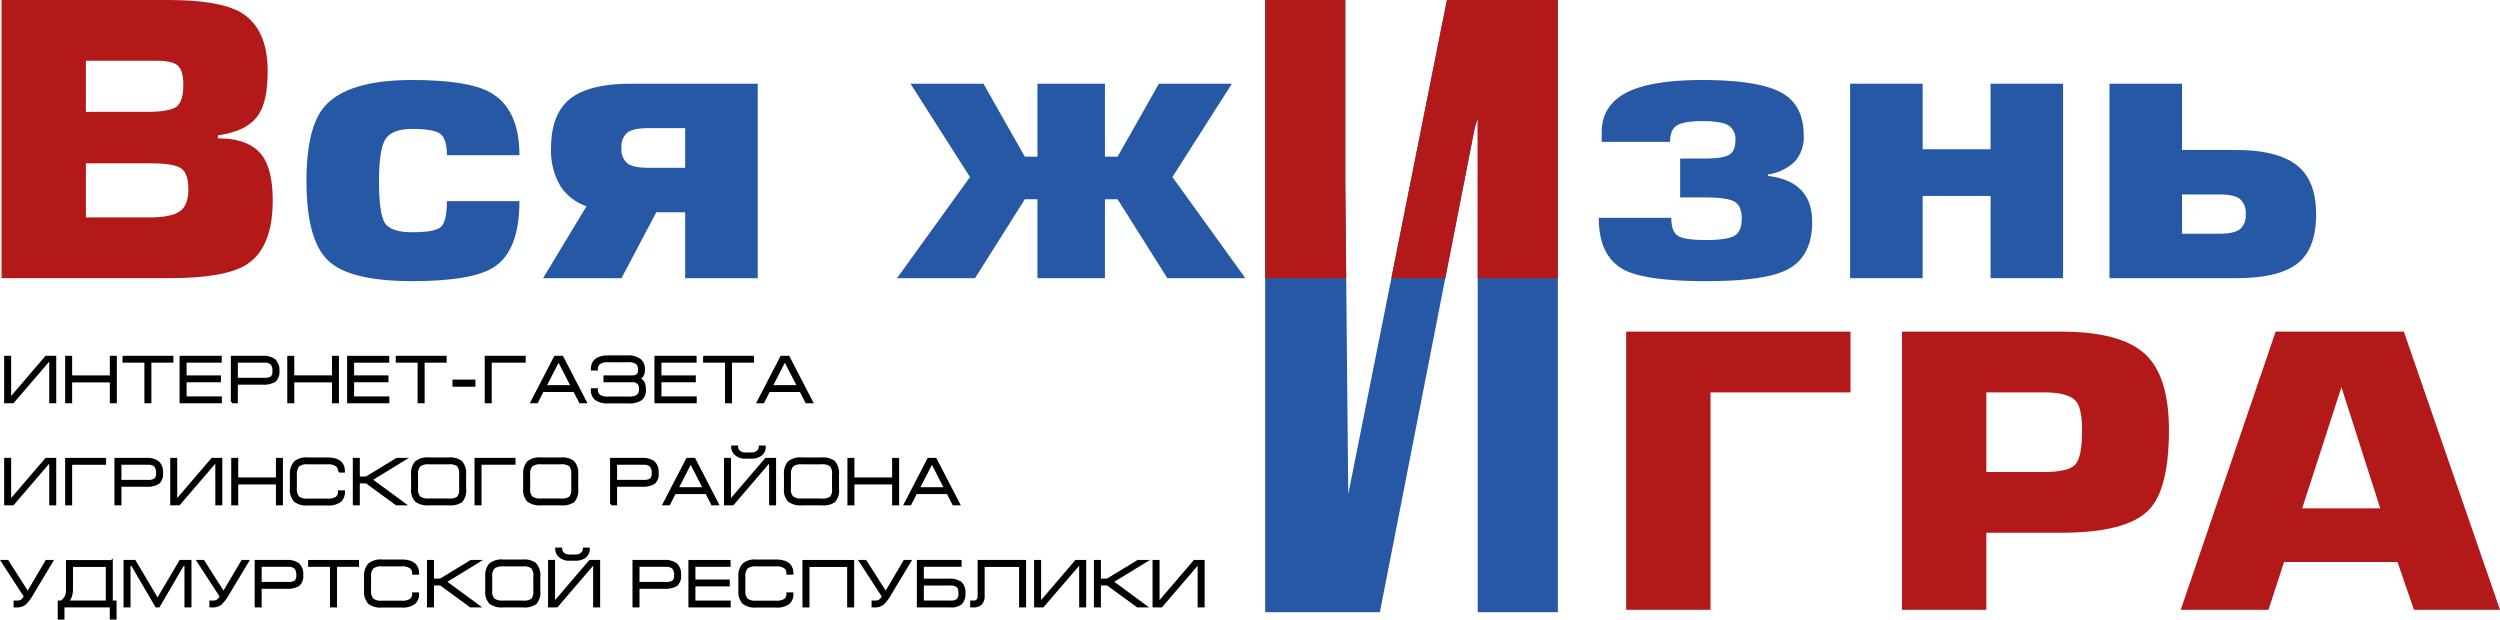
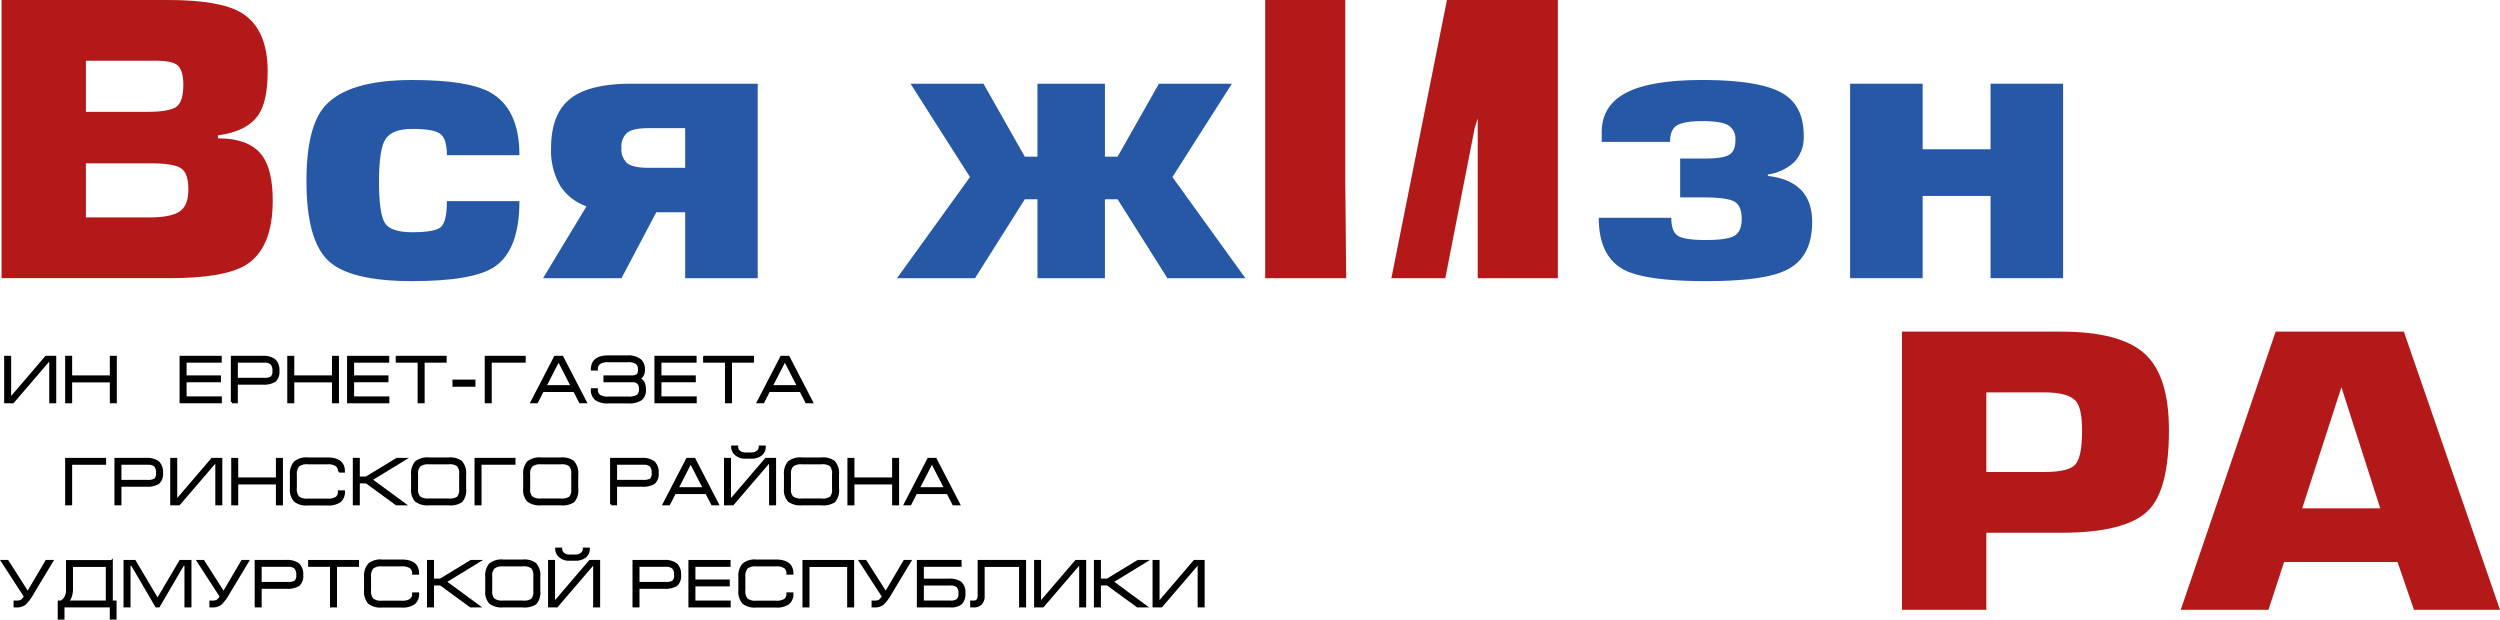
<svg xmlns="http://www.w3.org/2000/svg" id="head" width="538.859" height="133.558" viewBox="0 0 538.859 133.558">
  <defs>
    <style>
      .cls-1 {
        fill: #b41919;
      }

      .cls-2 {
        fill: #2658a5;
      }

      .cls-3 {
        stroke: #000;
        stroke-miterlimit: 10;
        stroke-width: 0.5px;
      }
    </style>
  </defs>
  <title>logo</title>
  <g>
    <path class="cls-1" d="M330.191,207.281v-59.957h35.815q11.271,0,15.817,2.718,5.727,3.439,5.727,12.63,0,6.396-1.909,9.273-2.365,3.679-8.818,4.557v0.64q6.908,0,9.636,3.837,2.182,3.117,2.182,9.593,0,10.233-5.727,13.83-4.636,2.878-16.544,2.878h-36.179Zm18.181-46.864v11.018h13.09q4.909,0,6.409-1.093,1.5-1.093,1.5-4.74,0-2.916-1.091-4.051-1.091-1.134-4.636-1.134H348.372Zm0,22.115V194.188h13.726q4.544,0,6.454-1.269,1.91-1.269,1.909-4.758,0-3.566-1.636-4.598-1.636-1.031-6.363-1.032h-14.09Z" transform="translate(-329.857 -147.324)" />
    <path class="cls-2" d="M441.818,180.776H426.183q0-3.513-1.409-4.591-1.41-1.077-6.045-1.078-4.274,0-5.727,2.116-1.455,2.116-1.454,9.141,0,7.185,1.318,9.101,1.317,1.916,5.863,1.917,5.09,0,6.272-1.238,1.18-1.237,1.181-5.469h15.635q0,10.619-5.454,14.211-4.636,3.035-17.635,3.034-13.635,0-18.226-4.511-4.592-4.51-4.591-17.045,0-11.736,4-16.207,4.998-5.588,18.817-5.589,11.908,0,16.726,2.635Q441.817,170.718,441.818,180.776Z" transform="translate(-329.857 -147.324)" />
    <path class="cls-2" d="M477.542,207.281V193.07h-6.222L463.816,207.281H446.908l9.363-15.488a11.118,11.118,0,0,1-5.545-4.231,14.909,14.909,0,0,1-2.09-8.303q0-7.344,4.09-10.618,4.091-3.272,13.181-3.273h27.271v41.914H477.542Zm0-23.791v-8.542H469.543q-3.183,0-4.454.958a3.839,3.839,0,0,0-1.273,3.273,3.941,3.941,0,0,0,1.273,3.353q1.272,0.958,4.454.958h7.999Z" transform="translate(-329.857 -147.324)" />
    <path class="cls-2" d="M568.018,181.095h2.727l8.909-15.728h15.726l-12.817,20.119,15.726,21.795h-16.817l-10.727-17.005h-2.727v17.005H553.473V190.276h-2.727l-10.726,17.005H523.203l15.726-21.795-12.817-20.119h15.726l8.908,15.728h2.727v-15.728h14.545v15.728Z" transform="translate(-329.857 -147.324)" />
    <path class="cls-2" d="M689.821,177.902H675.095v-2.076q0-6.305,6.363-9.021,5.271-2.234,15.362-2.235,11.726,0,16.772,2.595,5.045,2.596,5.045,9.381a7.796,7.796,0,0,1-1.954,5.628,10.45,10.45,0,0,1-5.773,2.754v0.319q9.545,1.119,9.545,9.899,0,7.665-5.545,10.379-4.819,2.395-17.271,2.395-12.909,0-17.635-2.395-5.546-2.874-5.545-11.257H690.094q0,2.955,1.409,3.872,1.409,0.918,6.045.918,4.726,0,6.227-.958,1.5-.958,1.5-3.593,0-2.793-1.546-3.712-1.546-.916-6.635-0.918h-5.091v-8.383h5.363q3.818,0,5.182-.798,1.363-.797,1.363-3.113a3.482,3.482,0,0,0-1.499-3.233q-1.5-.917-5.591-0.918-4.001,0-5.5.918Q689.821,175.268,689.821,177.902Z" transform="translate(-329.857 -147.324)" />
    <path class="cls-2" d="M744.271,165.367v14.131h14.636V165.367h15.635v41.914H758.907V189.558H744.271v17.724H728.636V165.367h15.635Z" transform="translate(-329.857 -147.324)" />
-     <path class="cls-2" d="M800.175,165.367v14.291h11.636q8.907,0,13.09,3.264,4.181,3.264,4.182,10.587,0,7.485-4.045,10.628-4.046,3.144-13.226,3.144H784.54V165.367h15.635Zm0,23.871v8.463h8q3.181,0,4.454-.95a3.786,3.786,0,0,0,1.273-3.242,3.891,3.891,0,0,0-1.273-3.322q-1.273-.948-4.454-0.949h-8Z" transform="translate(-329.857 -147.324)" />
-     <path class="cls-1" d="M680.367,218.804h48.36v13.093H698.548v46.864H680.367v-59.957Z" transform="translate(-329.857 -147.324)" />
    <path class="cls-1" d="M757.997,262.155v16.606H739.817v-59.957h34.27q12.725,0,17.999,4.719,5.271,4.719,5.272,16.476,0,12.958-4.454,17.357-4.819,4.8-18.817,4.799h-16.09Zm0-30.258v17.165h12.454q5.181,0,6.681-1.564,1.5-1.564,1.5-7.339,0-4.891-1.364-6.417-1.636-1.845-6.817-1.845H757.997Z" transform="translate(-329.857 -147.324)" />
    <path class="cls-1" d="M846.627,268.462h-24.453l-3.364,10.299H799.903l20.453-59.957H847.99l20.726,59.957H850.172Zm-3.727-11.576-8.363-26.106-8.454,26.106h16.817Z" transform="translate(-329.857 -147.324)" />
-     <path class="cls-2" d="M619.827,147.324v39.519l0.636,67,21.271-106.519h23.908v131.957H648.37v-106.439l-0.637,2-20.453,104.439H602.556v-131.957H619.827Z" transform="translate(-329.857 -147.324)" />
    <g>
      <polygon class="cls-1" points="311.524 59.957 317.877 27.518 318.513 25.518 318.513 59.957 335.785 59.957 335.785 0 311.877 0 299.904 59.957 311.524 59.957" />
      <polygon class="cls-1" points="290.164 59.957 289.97 39.519 289.97 0 272.699 0 272.699 59.957 290.164 59.957" />
    </g>
    <g>
      <path class="cls-3" d="M340.719,234v-8.974h-0.378L332.642,234h-1.639v-9.73h1.008v8.974h0.084l7.687-8.974h1.946V234h-1.009Z" transform="translate(-329.857 -147.324)" />
      <path class="cls-3" d="M344.149,234v-9.73h1.008v4.214h8.624V224.27h1.008V234h-1.008v-4.508h-8.624V234h-1.008Z" transform="translate(-329.857 -147.324)" />
-       <path class="cls-3" d="M356.511,224.27h10.472v0.98H362.237V234h-1.009v-8.75h-4.718v-0.98Z" transform="translate(-329.857 -147.324)" />
      <path class="cls-3" d="M368.816,234v-9.73h8.582v0.98H369.825v3.234h7.405v0.98H369.825V233.02h7.602V234h-8.61Z" transform="translate(-329.857 -147.324)" />
      <path class="cls-3" d="M379.863,234v-9.73H386.415a3.994,3.994,0,0,1,2.618.688,2.921,2.921,0,0,1,.798,2.316,2.528,2.528,0,0,1-.763,2.147,4.622,4.622,0,0,1-2.64.561h-5.558V234h-1.008Zm1.008-4.998h5.852a2.953,2.953,0,0,0,1.639-.309,1.719,1.719,0,0,0,.462-1.419,2.184,2.184,0,0,0-.455-1.567,2.14,2.14,0,0,0-1.547-.457h-5.95v3.752Z" transform="translate(-329.857 -147.324)" />
      <path class="cls-3" d="M392.028,234v-9.73h1.008v4.214h8.624V224.27H402.668V234h-1.008v-4.508h-8.624V234h-1.008Z" transform="translate(-329.857 -147.324)" />
      <path class="cls-3" d="M404.922,234v-9.73h8.582v0.98h-7.573v3.234h7.405v0.98h-7.405V233.02h7.602V234h-8.61Z" transform="translate(-329.857 -147.324)" />
      <path class="cls-3" d="M415.408,224.27h10.472v0.98h-4.745V234H420.126v-8.75H415.408v-0.98Z" transform="translate(-329.857 -147.324)" />
      <path class="cls-3" d="M427.63,229.394H432.082v1.036h-4.452V229.394Z" transform="translate(-329.857 -147.324)" />
      <path class="cls-3" d="M442.918,224.27v0.98H435.596V234h-1.008v-9.73H442.918Z" transform="translate(-329.857 -147.324)" />
      <path class="cls-3" d="M445.578,234H444.458l5.04-9.73h1.54l5.04,9.73h-1.176l-1.246-2.436h-6.832Zm1.792-3.416h5.768l-2.884-5.614Z" transform="translate(-329.857 -147.324)" />
      <path class="cls-3" d="M457.464,231.256h1.008a1.589,1.589,0,0,0,.574,1.365,3.32,3.32,0,0,0,1.932.427h4.256a3.691,3.691,0,0,0,2.03-.4,1.785,1.785,0,0,0,.561-1.539,1.753,1.753,0,0,0-.337-1.167,1.618,1.618,0,0,0-1.302-.478h-6.006v-0.98h5.726a2.191,2.191,0,0,0,1.352-.3,1.46,1.46,0,0,0,.356-1.15,1.752,1.752,0,0,0-.538-1.464,3.392,3.392,0,0,0-1.981-.418h-4.116a3.175,3.175,0,0,0-1.974.476,1.597,1.597,0,0,0-.532,1.316h-1.008q0-2.771,3.528-2.772h4.115a4.062,4.062,0,0,1,2.688.754,2.435,2.435,0,0,1,.826,1.968,2.558,2.558,0,0,1-.351,1.466,1.429,1.429,0,0,1-.812.558,1.858,1.858,0,0,1,1.05.807,3.246,3.246,0,0,1,.322,1.607,2.435,2.435,0,0,1-.826,2.064,4.628,4.628,0,0,1-2.758.631h-4.256a4.259,4.259,0,0,1-2.709-.679A2.561,2.561,0,0,1,457.464,231.256Z" transform="translate(-329.857 -147.324)" />
      <path class="cls-3" d="M471.17,234v-9.73h8.582v0.98h-7.574v3.234H479.584v0.98h-7.406V233.02h7.603V234h-8.61Z" transform="translate(-329.857 -147.324)" />
      <path class="cls-3" d="M481.655,224.27H492.127v0.98h-4.745V234H486.373v-8.75h-4.718v-0.98Z" transform="translate(-329.857 -147.324)" />
      <path class="cls-3" d="M494.354,234H493.233l5.04-9.73h1.54l5.04,9.73h-1.176l-1.246-2.436h-6.832Zm1.792-3.416h5.768l-2.884-5.614Z" transform="translate(-329.857 -147.324)" />
-       <path class="cls-3" d="M340.719,256v-8.974h-0.378L332.642,256h-1.639v-9.73h1.008v8.974h0.084l7.687-8.974h1.946V256h-1.009Z" transform="translate(-329.857 -147.324)" />
      <path class="cls-3" d="M352.479,246.27v0.98h-7.322V256h-1.008v-9.73h8.33Z" transform="translate(-329.857 -147.324)" />
      <path class="cls-3" d="M354.775,256v-9.73h6.552a3.994,3.994,0,0,1,2.618.688,2.921,2.921,0,0,1,.798,2.316,2.528,2.528,0,0,1-.763,2.147,4.622,4.622,0,0,1-2.64.561H355.783V256h-1.008Zm1.008-4.998h5.852a2.953,2.953,0,0,0,1.639-.309,1.719,1.719,0,0,0,.462-1.419,2.184,2.184,0,0,0-.455-1.567,2.14,2.14,0,0,0-1.547-.457h-5.95v3.752Z" transform="translate(-329.857 -147.324)" />
      <path class="cls-3" d="M376.517,256v-8.974h-0.378L368.439,256h-1.639v-9.73h1.008v8.974h0.084L375.579,246.27h1.946V256H376.517Z" transform="translate(-329.857 -147.324)" />
      <path class="cls-3" d="M379.947,256v-9.73h1.008v4.214h8.624V246.27h1.008V256H389.579v-4.508h-8.624V256h-1.008Z" transform="translate(-329.857 -147.324)" />
      <path class="cls-3" d="M400.429,256.028h-4.256a3.958,3.958,0,0,1-2.779-.777,3.659,3.659,0,0,1-.805-2.695V249.728a3.773,3.773,0,0,1,.819-2.737,3.821,3.821,0,0,1,2.765-.819h4.256q3.527,0,3.528,2.772h-1.008a1.576,1.576,0,0,0-.519-1.302,3.168,3.168,0,0,0-1.988-.49h-4.256a2.933,2.933,0,0,0-2.037.539,2.849,2.849,0,0,0-.553,2.037v2.828a2.694,2.694,0,0,0,.553,1.967,2.986,2.986,0,0,0,2.037.525h4.256a3.323,3.323,0,0,0,1.933-.427,1.589,1.589,0,0,0,.574-1.365H403.957a2.567,2.567,0,0,1-.819,2.086A4.227,4.227,0,0,1,400.429,256.028Z" transform="translate(-329.857 -147.324)" />
      <path class="cls-3" d="M406.154,256v-9.73h1.008v4.018h1.624l6.608-4.018h1.708l-7.252,4.438L417.046,256h-1.735l-6.482-4.732h-1.666V256H406.154Z" transform="translate(-329.857 -147.324)" />
      <path class="cls-3" d="M430.08,252.668a3.549,3.549,0,0,1-.784,2.702A4.246,4.246,0,0,1,426.58,256h-4.256a4.172,4.172,0,0,1-2.8-.735,3.397,3.397,0,0,1-.812-2.597V249.644a3.711,3.711,0,0,1,.791-2.681,3.953,3.953,0,0,1,2.821-.791h4.256a3.981,3.981,0,0,1,2.632.672,3.637,3.637,0,0,1,.868,2.8V252.668Zm-1.008-3.108a2.679,2.679,0,0,0-.511-1.925,2.989,2.989,0,0,0-1.995-.483h-4.256a3.06,3.06,0,0,0-2.002.511,2.443,2.443,0,0,0-.589,1.897V252.668a2.418,2.418,0,0,0,.561,1.869,3.181,3.181,0,0,0,2.03.483h4.256a3.081,3.081,0,0,0,2.016-.462,2.64,2.64,0,0,0,.49-1.89v-3.108Z" transform="translate(-329.857 -147.324)" />
      <path class="cls-3" d="M440.721,246.27v0.98h-7.322V256h-1.008v-9.73h8.33Z" transform="translate(-329.857 -147.324)" />
      <path class="cls-3" d="M454.244,252.668a3.549,3.549,0,0,1-.784,2.702A4.25,4.25,0,0,1,450.744,256H446.487a4.172,4.172,0,0,1-2.8-.735,3.4,3.4,0,0,1-.812-2.597V249.644a3.711,3.711,0,0,1,.791-2.681,3.952,3.952,0,0,1,2.82-.791h4.257a3.983,3.983,0,0,1,2.632.672,3.641,3.641,0,0,1,.868,2.8V252.668Zm-1.009-3.108a2.674,2.674,0,0,0-.511-1.925,2.989,2.989,0,0,0-1.995-.483h-4.256a3.061,3.061,0,0,0-2.002.511,2.446,2.446,0,0,0-.588,1.897V252.668a2.422,2.422,0,0,0,.56,1.869,3.183,3.183,0,0,0,2.03.483h4.256a3.082,3.082,0,0,0,2.017-.462,2.645,2.645,0,0,0,.489-1.89v-3.108Z" transform="translate(-329.857 -147.324)" />
      <path class="cls-3" d="M461.607,256v-9.73h6.552a3.993,3.993,0,0,1,2.618.688,2.917,2.917,0,0,1,.798,2.316,2.525,2.525,0,0,1-.763,2.147,4.618,4.618,0,0,1-2.639.561h-5.559V256h-1.008Zm1.008-4.998h5.853a2.947,2.947,0,0,0,1.638-.309,1.719,1.719,0,0,0,.462-1.419,2.179,2.179,0,0,0-.455-1.567,2.137,2.137,0,0,0-1.547-.457h-5.95v3.752Z" transform="translate(-329.857 -147.324)" />
      <path class="cls-3" d="M474.054,256h-1.12l5.04-9.73h1.54l5.04,9.73h-1.176l-1.246-2.436h-6.832Zm1.792-3.416h5.768l-2.884-5.614Z" transform="translate(-329.857 -147.324)" />
      <path class="cls-3" d="M495.879,256v-8.974H495.501L487.802,256h-1.639v-9.73h1.008v8.974h0.084l7.687-8.974h1.946V256h-1.009Zm-5.264-10.066a2.937,2.937,0,0,1-2.408-.938,2.132,2.132,0,0,1-.504-1.386h1.008a1.352,1.352,0,0,0,.309.882,1.959,1.959,0,0,0,1.609.602h1.106a1.94,1.94,0,0,0,1.61-.616,1.336,1.336,0,0,0,.308-0.868h1.008a2.099,2.099,0,0,1-.798,1.722,3.279,3.279,0,0,1-2.114.602h-1.134Z" transform="translate(-329.857 -147.324)" />
      <path class="cls-3" d="M510.453,252.668a3.549,3.549,0,0,1-.784,2.702A4.246,4.246,0,0,1,506.953,256h-4.256a4.172,4.172,0,0,1-2.8-.735,3.397,3.397,0,0,1-.812-2.597V249.644a3.711,3.711,0,0,1,.791-2.681,3.953,3.953,0,0,1,2.821-.791h4.256a3.981,3.981,0,0,1,2.632.672,3.637,3.637,0,0,1,.868,2.8V252.668Zm-1.008-3.108a2.679,2.679,0,0,0-.511-1.925,2.989,2.989,0,0,0-1.995-.483h-4.256a3.06,3.06,0,0,0-2.002.511,2.443,2.443,0,0,0-.589,1.897V252.668a2.418,2.418,0,0,0,.561,1.869,3.181,3.181,0,0,0,2.03.483h4.256a3.081,3.081,0,0,0,2.016-.462,2.64,2.64,0,0,0,.49-1.89v-3.108Z" transform="translate(-329.857 -147.324)" />
      <path class="cls-3" d="M512.764,256v-9.73h1.008v4.214h8.624V246.27h1.008V256h-1.008v-4.508h-8.624V256h-1.008Z" transform="translate(-329.857 -147.324)" />
      <path class="cls-3" d="M526.049,256h-1.12l5.04-9.73h1.54l5.04,9.73H535.373l-1.246-2.436h-6.832Zm1.792-3.416h5.769l-2.884-5.614Z" transform="translate(-329.857 -147.324)" />
      <path class="cls-3" d="M339.865,268.27h1.204l-4.172,6.93a9.42,9.42,0,0,1-1.701,2.289A2.859,2.859,0,0,1,333.369,278H333.033v-0.98h0.35a2.175,2.175,0,0,0,1.113-.21,2.913,2.913,0,0,0,.763-0.924L330.317,268.27h1.162l4.354,6.832Z" transform="translate(-329.857 -147.324)" />
      <path class="cls-3" d="M353.921,268.298V277.02h0.812v3.612h-0.966V278h-10.263v2.632h-0.952V277.02h0.519a3.067,3.067,0,0,0,.944-1.029,3.035,3.035,0,0,0,.315-1.463v-6.23h9.59ZM352.913,277.02v-7.742h-7.574v4.984a4.958,4.958,0,0,1-.237,1.596,2.227,2.227,0,0,1-.826,1.162h8.638Z" transform="translate(-329.857 -147.324)" />
      <path class="cls-3" d="M370.875,278h-1.009v-8.946h-0.56L364.07,278h-0.518l-5.236-8.946h-0.574V278h-1.008v-9.73h2.156l4.928,8.302,4.9-8.302H370.875V278Z" transform="translate(-329.857 -147.324)" />
      <path class="cls-3" d="M382.074,268.27h1.204l-4.172,6.93a9.394,9.394,0,0,1-1.701,2.289A2.856,2.856,0,0,1,375.579,278h-0.337v-0.98h0.351a2.175,2.175,0,0,0,1.113-.21,2.926,2.926,0,0,0,.763-0.924L372.526,268.27h1.162l4.354,6.832Z" transform="translate(-329.857 -147.324)" />
      <path class="cls-3" d="M385.001,278v-9.73h6.552a3.994,3.994,0,0,1,2.618.688,2.921,2.921,0,0,1,.798,2.316,2.528,2.528,0,0,1-.763,2.147,4.622,4.622,0,0,1-2.64.561h-5.558V278H385.001Zm1.008-4.998h5.852a2.953,2.953,0,0,0,1.639-.309,1.719,1.719,0,0,0,.462-1.419,2.184,2.184,0,0,0-.455-1.567A2.14,2.14,0,0,0,391.959,269.25h-5.95v3.752Z" transform="translate(-329.857 -147.324)" />
      <path class="cls-3" d="M396.522,268.27h10.472v0.98H402.249V278h-1.009v-8.75h-4.718v-0.98Z" transform="translate(-329.857 -147.324)" />
      <path class="cls-3" d="M416.417,278.028h-4.257a3.955,3.955,0,0,1-2.778-.777,3.659,3.659,0,0,1-.806-2.695V271.728a3.778,3.778,0,0,1,.819-2.737,3.822,3.822,0,0,1,2.765-.819H416.417q3.527,0,3.527,2.772h-1.008a1.578,1.578,0,0,0-.518-1.302,3.17,3.17,0,0,0-1.988-.49H412.175a2.931,2.931,0,0,0-2.037.539,2.844,2.844,0,0,0-.553,2.037v2.828a2.689,2.689,0,0,0,.553,1.967,2.985,2.985,0,0,0,2.037.525h4.256a3.32,3.32,0,0,0,1.932-.427,1.589,1.589,0,0,0,.574-1.365h1.008a2.566,2.566,0,0,1-.818,2.086A4.229,4.229,0,0,1,416.417,278.028Z" transform="translate(-329.857 -147.324)" />
      <path class="cls-3" d="M422.143,278v-9.73h1.008v4.018h1.624l6.607-4.018h1.708l-7.252,4.438L433.034,278h-1.736l-6.481-4.732h-1.666V278h-1.008Z" transform="translate(-329.857 -147.324)" />
      <path class="cls-3" d="M446.068,274.668a3.549,3.549,0,0,1-.784,2.702A4.25,4.25,0,0,1,442.568,278h-4.257a4.172,4.172,0,0,1-2.8-.735,3.4,3.4,0,0,1-.812-2.597V271.644a3.711,3.711,0,0,1,.791-2.681,3.952,3.952,0,0,1,2.82-.791h4.257a3.983,3.983,0,0,1,2.632.672,3.641,3.641,0,0,1,.868,2.8V274.668Zm-1.009-3.108a2.674,2.674,0,0,0-.511-1.925,2.989,2.989,0,0,0-1.995-.483h-4.256a3.061,3.061,0,0,0-2.002.511,2.446,2.446,0,0,0-.588,1.897V274.668a2.422,2.422,0,0,0,.56,1.869,3.183,3.183,0,0,0,2.03.483h4.256a3.082,3.082,0,0,0,2.017-.462,2.645,2.645,0,0,0,.489-1.89v-3.108Z" transform="translate(-329.857 -147.324)" />
      <path class="cls-3" d="M457.954,278v-8.974h-0.378L449.876,278h-1.638v-9.73h1.008v8.974h0.084l7.686-8.974h1.946V278H457.954Zm-5.264-10.066a2.934,2.934,0,0,1-2.408-.938,2.132,2.132,0,0,1-.504-1.386h1.008a1.357,1.357,0,0,0,.308.882,1.961,1.961,0,0,0,1.61.602h1.105a1.938,1.938,0,0,0,1.61-.616,1.336,1.336,0,0,0,.308-0.868h1.009a2.102,2.102,0,0,1-.798,1.722,3.28,3.28,0,0,1-2.114.602h-1.134Z" transform="translate(-329.857 -147.324)" />
      <path class="cls-3" d="M466.438,278v-9.73h6.552a3.993,3.993,0,0,1,2.618.688,2.917,2.917,0,0,1,.798,2.316,2.525,2.525,0,0,1-.763,2.147,4.618,4.618,0,0,1-2.639.561h-5.559V278H466.438Zm1.008-4.998h5.853a2.947,2.947,0,0,0,1.638-.309,1.719,1.719,0,0,0,.462-1.419,2.179,2.179,0,0,0-.455-1.567,2.137,2.137,0,0,0-1.547-.457h-5.95v3.752Z" transform="translate(-329.857 -147.324)" />
      <path class="cls-3" d="M478.491,278v-9.73h8.582v0.98H479.5v3.234h7.405v0.98H479.5V277.02h7.602V278h-8.61Z" transform="translate(-329.857 -147.324)" />
      <path class="cls-3" d="M497.098,278.028H492.842a3.958,3.958,0,0,1-2.779-.777,3.659,3.659,0,0,1-.805-2.695V271.728a3.773,3.773,0,0,1,.819-2.737,3.821,3.821,0,0,1,2.765-.819h4.256q3.527,0,3.528,2.772h-1.008a1.576,1.576,0,0,0-.519-1.302,3.168,3.168,0,0,0-1.988-.49h-4.256a2.933,2.933,0,0,0-2.037.539,2.849,2.849,0,0,0-.553,2.037v2.828a2.694,2.694,0,0,0,.553,1.967,2.986,2.986,0,0,0,2.037.525h4.256a3.323,3.323,0,0,0,1.933-.427,1.589,1.589,0,0,0,.574-1.365H500.626a2.567,2.567,0,0,1-.819,2.086A4.227,4.227,0,0,1,497.098,278.028Z" transform="translate(-329.857 -147.324)" />
      <path class="cls-3" d="M503.075,278v-9.73h10.64V278H512.707v-8.722h-8.624V278H503.075Z" transform="translate(-329.857 -147.324)" />
      <path class="cls-3" d="M524.803,268.27h1.204L521.835,275.2a9.394,9.394,0,0,1-1.701,2.289A2.856,2.856,0,0,1,518.308,278H517.971v-0.98h0.351a2.175,2.175,0,0,0,1.113-.21,2.926,2.926,0,0,0,.763-0.924L515.255,268.27H516.417l4.354,6.832Z" transform="translate(-329.857 -147.324)" />
      <path class="cls-3" d="M536.871,268.27v0.98H528.737v3.052h5.558a4.187,4.187,0,0,1,2.625.637,2.748,2.748,0,0,1,.777,2.233,2.943,2.943,0,0,1-.672,2.184,3.402,3.402,0,0,1-2.366.644h-6.93v-9.73h9.142Zm-8.134,8.75h5.95a2.472,2.472,0,0,0,1.561-.371,1.85,1.85,0,0,0,.441-1.449,1.989,1.989,0,0,0-.455-1.505,2.484,2.484,0,0,0-1.646-.413H528.737V277.02Z" transform="translate(-329.857 -147.324)" />
      <path class="cls-3" d="M549.765,269.278h-7.924v6.422a2.359,2.359,0,0,1-.588,1.795,2.288,2.288,0,0,1-1.624.505h-0.406v-0.98h0.532a0.995,0.995,0,0,0,.714-0.252,1.39,1.39,0,0,0,.364-1.066V268.27h9.939V278h-1.008v-8.722Z" transform="translate(-329.857 -147.324)" />
      <path class="cls-3" d="M562.715,278v-8.974h-0.378L554.637,278H552.999v-9.73h1.008v8.974h0.084l7.686-8.974h1.946V278h-1.008Z" transform="translate(-329.857 -147.324)" />
      <path class="cls-3" d="M565.893,278v-9.73h1.008v4.018h1.624l6.608-4.018h1.708l-7.252,4.438L576.784,278h-1.735l-6.482-4.732h-1.666V278h-1.008Z" transform="translate(-329.857 -147.324)" />
      <path class="cls-3" d="M588.25,278v-8.974h-0.378L580.173,278h-1.639v-9.73H579.542v8.974h0.084L587.312,268.27h1.946V278H588.25Z" transform="translate(-329.857 -147.324)" />
    </g>
  </g>
</svg>